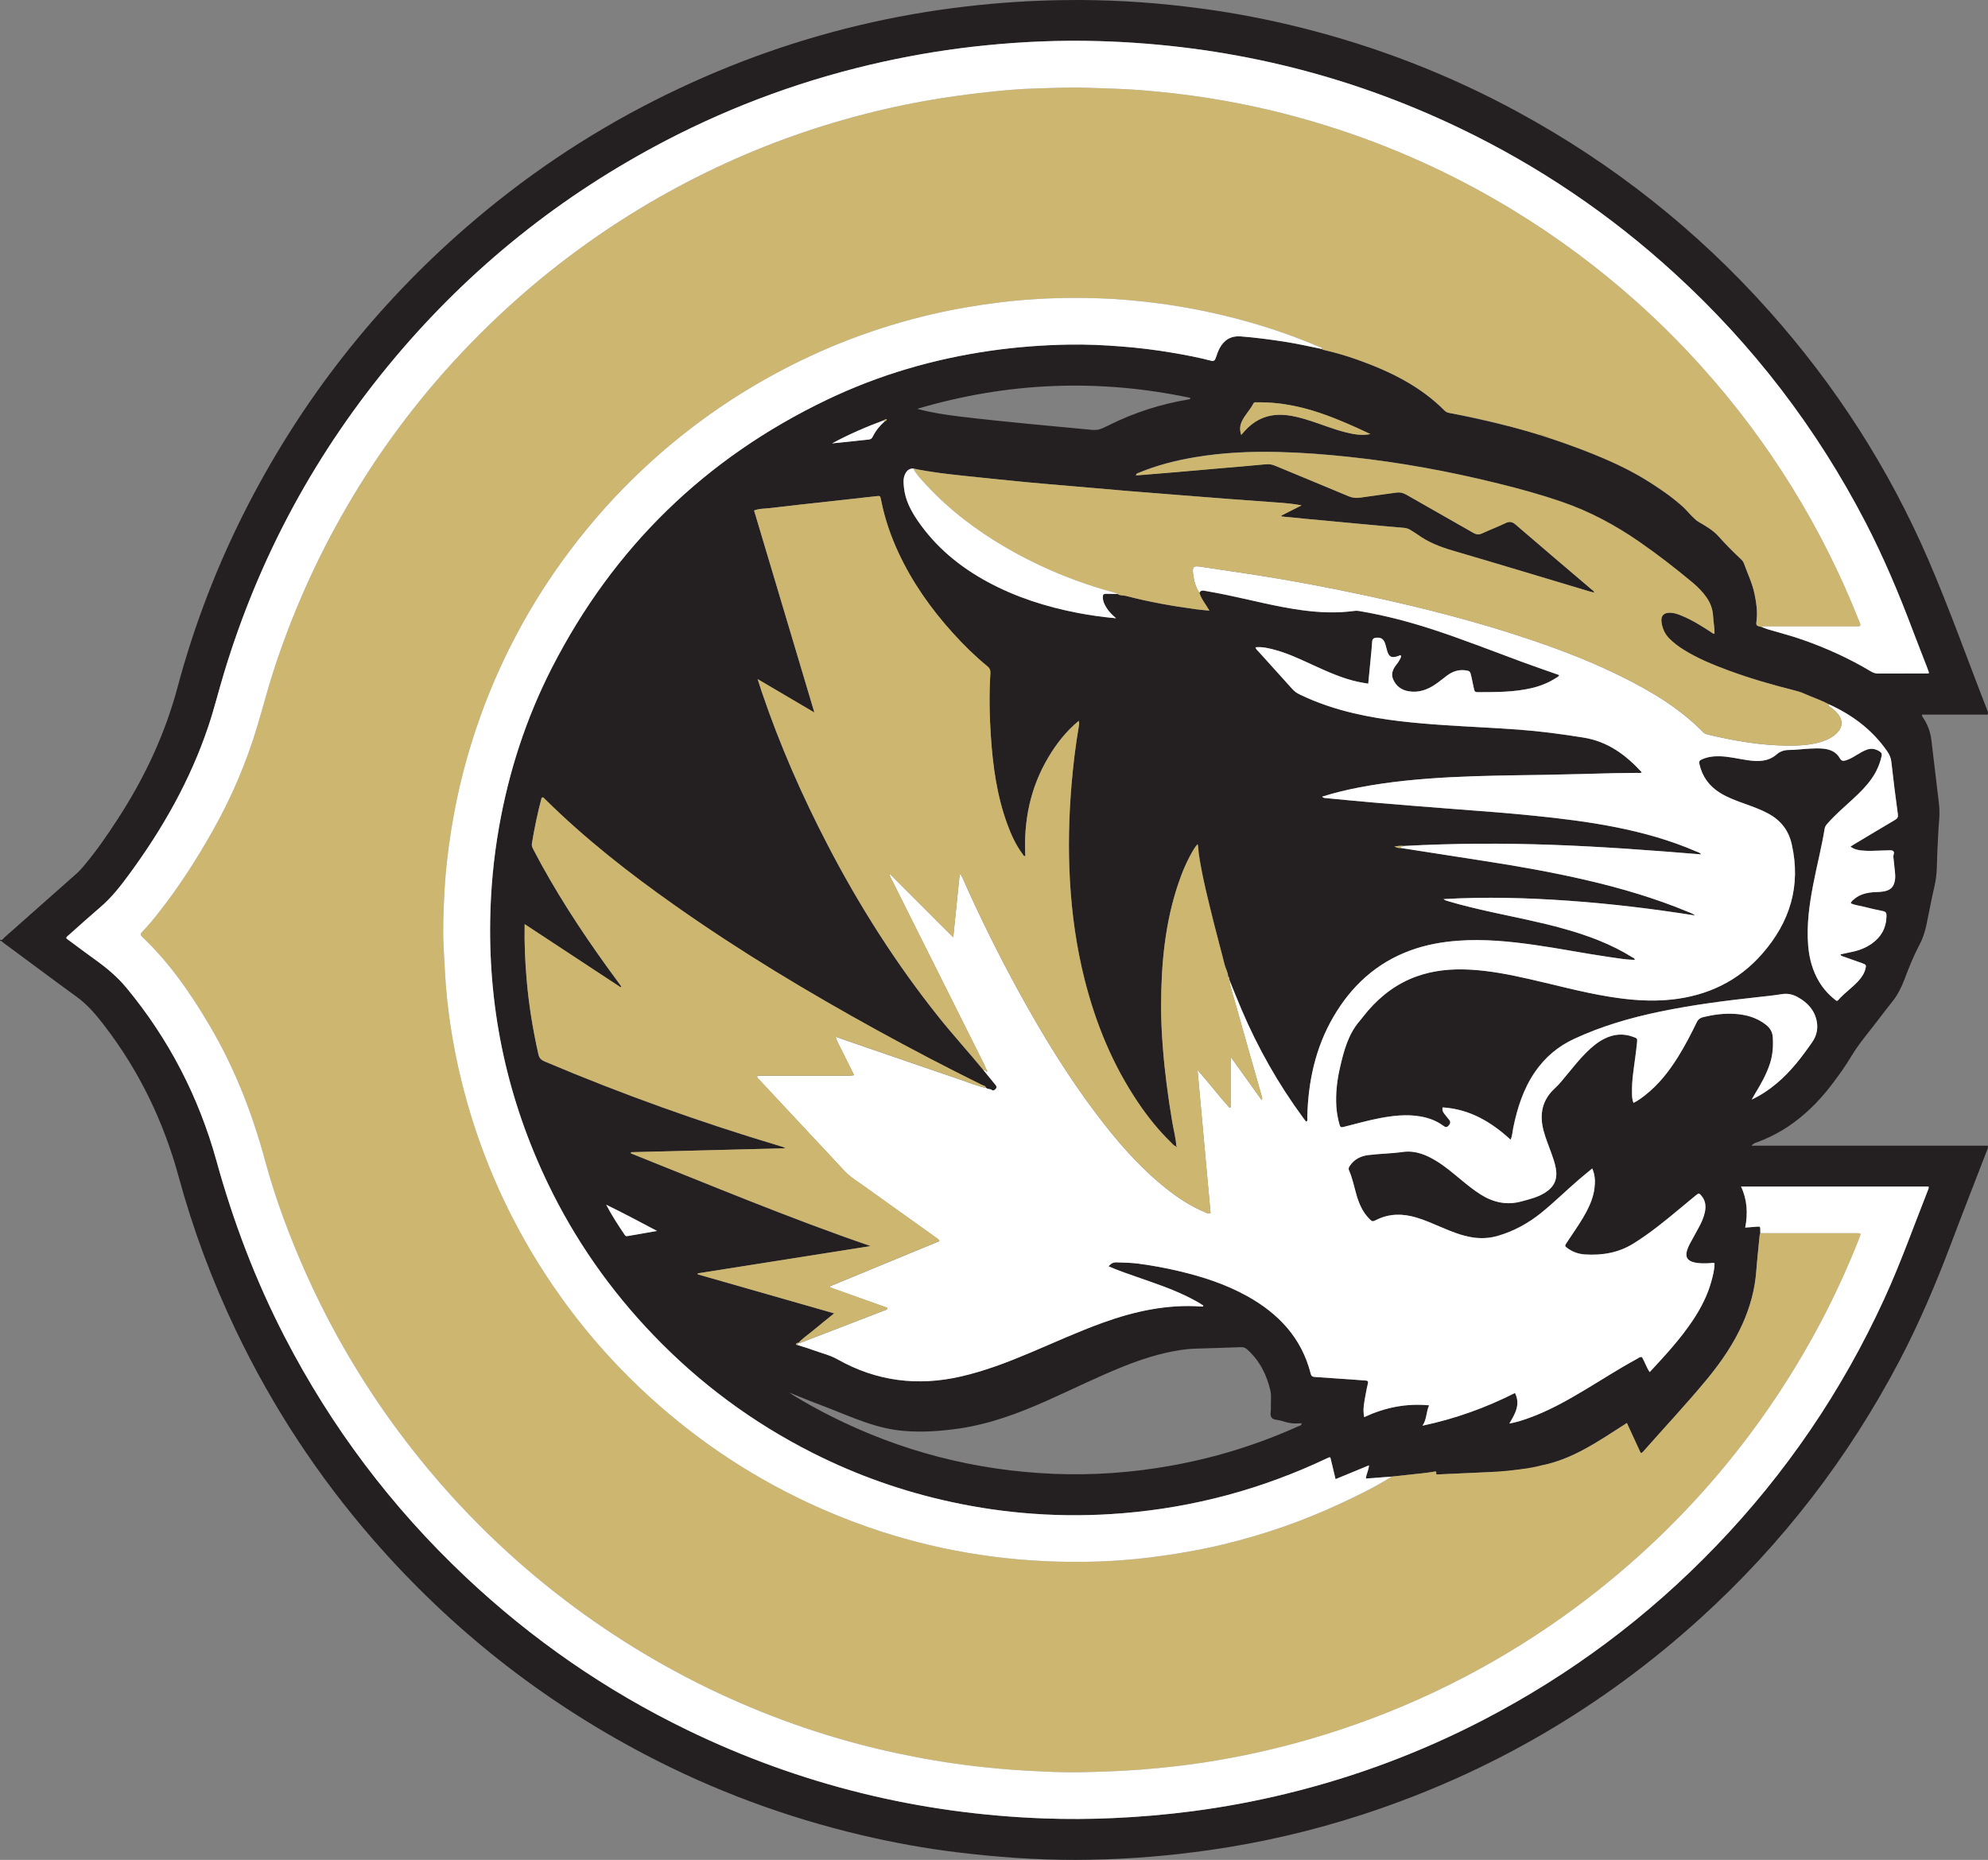
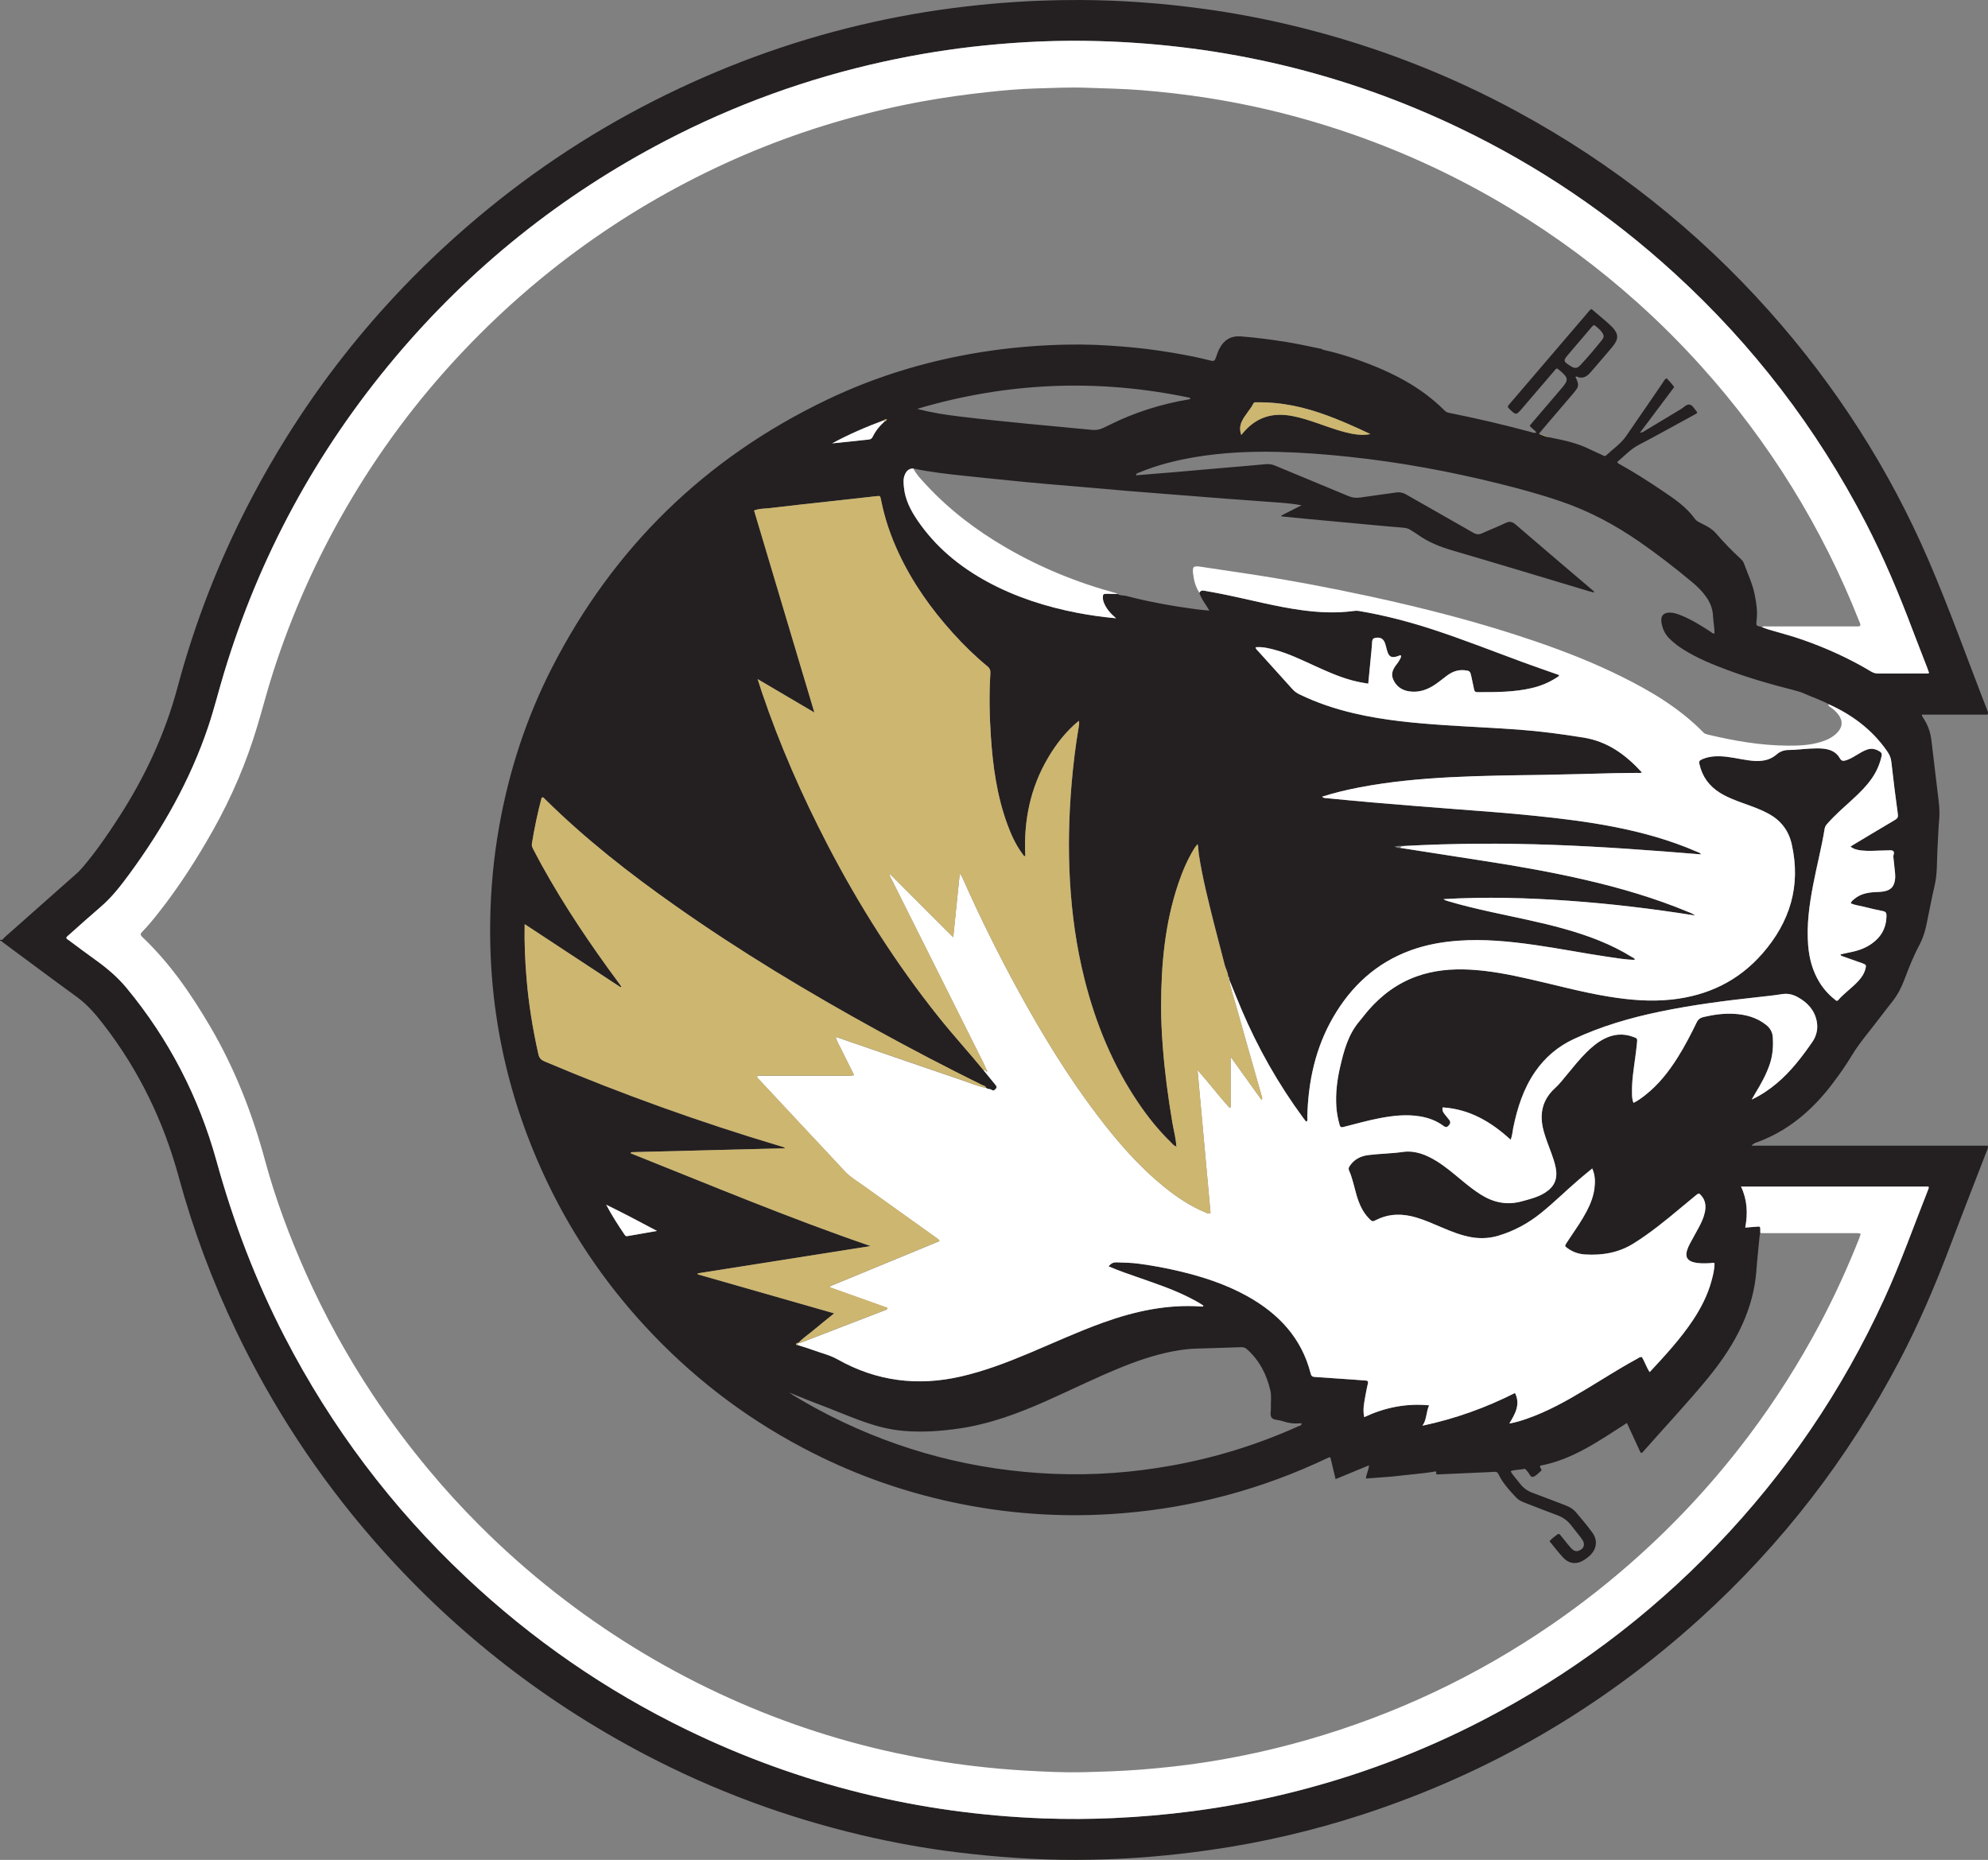
<svg xmlns="http://www.w3.org/2000/svg" id="Layer_2" data-name="Layer 2" viewBox="0 0 519.61 486.12">
  <rect x="0" y="0" width="519.61" height="486.12" fill="#808080" stroke="none" />
  <defs>
    <style>
      .cls-1 {
        fill: #242021;
      }

      .cls-1, .cls-2, .cls-3 {
        stroke-width: 0px;
      }

      .cls-2 {
        fill: #cdb670;
      }

      .cls-3 {
        fill: #fff;
      }
    </style>
  </defs>
  <g id="Layer_1-2" data-name="Layer 1">
    <g>
      <path class="cls-1" d="m457.8,299.45c.57-.69,1.18-.79,1.7-.99,4.47-1.66,8.46-4.1,12.05-7.22,2.81-2.43,5.29-5.18,7.52-8.15,1.73-2.3,3.4-4.65,4.89-7.13,2.08-3.47,4.78-6.49,7.2-9.73,1.17-1.58,2.41-3.11,3.62-4.67,1.3-1.69,2.23-3.56,2.99-5.56,1.15-3.05,2.35-6.09,3.89-8.98.87-1.61,1.43-3.34,1.82-5.13.74-3.48,1.37-6.98,2.18-10.44.74-3.09.56-6.31.74-9.47.16-2.64.22-5.28.46-7.91.22-2.53-.18-4.99-.48-7.47-.52-4.34-1.04-8.68-1.55-13.03-.24-2.09-.9-4.01-2.05-5.78-.17-.27-.44-.51-.44-1.01h17.15c.22-.48.08-.77-.05-1.09-5.13-13.14-9.85-26.46-15.44-39.42-10.32-23.88-24.23-45.5-41.54-64.92-18.9-21.2-40.85-38.57-65.8-52.12-17.96-9.76-36.89-17.08-56.73-22.03-8.3-2.07-16.69-3.7-25.17-4.87-.31,0-.64-.08-.94-.12C303.42.81,292.94.05,282.45,0c-1.58-.01-3.16,0-4.74.03-8.35.12-16.7.67-24.99,1.63-9.48,1.09-18.9,2.74-28.18,4.95-9.27,2.2-18.39,4.96-27.33,8.25-8.99,3.31-17.78,7.17-26.33,11.5-17.69,8.98-34.02,20.01-49,33.02-23.55,20.44-42.49,44.51-56.84,72.18-7.96,15.36-14.18,31.4-18.65,48.12-3.29,12.31-8.66,23.69-15.59,34.35-2.78,4.28-5.66,8.48-8.96,12.37-.56.65-1.14,1.31-1.78,1.88-6.29,5.59-12.59,11.17-18.9,16.74-.31.28-.54.87-1.16.59v.29c.35-.09.5.22.72.38,6.46,4.76,12.88,9.58,19.38,14.3,2.81,2.04,4.99,4.64,7.07,7.34,9.19,11.91,15.6,25.2,19.54,39.69,3.78,13.89,8.81,27.32,15.03,40.3,9.48,19.8,21.43,37.99,35.84,54.55,20.14,23.14,43.8,41.84,70.97,56.09,17.98,9.44,36.88,16.43,56.64,21.1,8.23,1.94,16.54,3.45,24.94,4.48,1.25.15,2.51.3,3.76.43,10.36,1.14,20.79,1.73,31.21,1.51,10.41-.18,20.81-1.05,31.11-2.53,13.62-1.94,26.97-5.05,40.05-9.32,33.08-10.8,62.5-27.94,88.25-51.33,21.28-19.32,38.56-41.76,51.94-67.2,5.16-9.84,9.5-20.04,13.42-30.42,3.05-8.09,6.22-16.13,9.32-24.19.19-.48.51-.93.37-1.63h-61.76Zm37.51-85.18c-3.61,2.12-7.18,4.28-10.77,6.42-.28.17-.55.35-.89.57.91.69,1.88.89,2.89,1.01,1.82.21,3.65.06,5.47.01.39-.01.77-.04,1.16-.03.57.02,1.25-.17,1.67.2.41.37-.04.99.02,1.51.14,1.19.24,2.39.38,3.58.1.87.18,1.73.02,2.59-.3,1.69-1.12,2.49-2.82,2.83-1,.2-2.01.14-3.02.24-1.75.16-3.41.59-4.78,1.77-.35.3-.78.54-.9,1.13,1.06.46,2.21.58,3.32.85,1.67.42,3.35.84,5.05,1.16.81.15.97.54.95,1.28-.05,3.06-1.35,5.46-3.82,7.22-1.59,1.13-3.38,1.8-5.28,2.19-.98.2-1.95.42-2.93.63.1.4.39.44.67.54,1.67.58,3.35,1.17,5.02,1.77,1.04.38,1.11.5.82,1.57-.34,1.24-1.06,2.25-1.92,3.18-1.61,1.73-3.59,3.07-5.14,4.85-.42.47-.68.08-.96-.14-1.6-1.27-2.94-2.77-4-4.51-1.78-2.94-2.65-6.16-2.93-9.56-.44-5.37.3-10.64,1.31-15.9.94-4.91,2.2-9.75,3.01-14.68.09-.58.41-.95.75-1.34,2.05-2.31,4.38-4.33,6.65-6.41,1.78-1.62,3.48-3.32,4.87-5.3,1.26-1.79,2.12-3.75,2.6-5.89.13-.57,0-.9-.47-1.2-1.03-.63-2.07-.93-3.28-.52-.97.34-1.83.85-2.69,1.38-.94.57-1.88,1.15-2.95,1.47-.66.2-1.13.15-1.53-.58-.92-1.65-2.5-2.31-4.31-2.49-1.1-.12-2.21-.07-3.31-.03-1.92.09-3.83.36-5.76.38-1.12,0-2.22.35-3.07,1.1-2.22,1.95-4.8,1.95-7.49,1.58-2.47-.34-4.9-.98-7.41-1.05-1.65-.05-3.25.14-4.78.85-.58.27-.71.55-.56,1.21.74,3.28,2.56,5.75,5.4,7.51,2.05,1.27,4.31,2.08,6.57,2.89,2.08.75,4.16,1.49,6.1,2.56,3.22,1.76,5.25,4.36,6.07,7.98,2.45,10.91-.48,20.36-7.7,28.61-6.28,7.17-14.3,10.98-23.73,11.98-5.55.6-11.03.11-16.51-.78-6.97-1.14-13.78-3.02-20.66-4.58-5.16-1.16-10.34-2.2-15.63-2.47-4.7-.23-9.32.17-13.78,1.77-5.06,1.8-9.22,4.91-12.72,8.93-.75.87-1.42,1.82-2.18,2.69-3.07,3.56-4.19,7.93-5.2,12.34-.75,3.3-1.13,6.63-.93,10.01.09,1.64.4,3.24.84,4.82.17.61.39.74,1.01.58,3.16-.79,6.3-1.7,9.52-2.31,3.46-.65,6.93-1.05,10.45-.46,2.22.36,4.28,1.1,6.09,2.43.49.36.86.56,1.36.05.46-.46.68-.94.25-1.52-.35-.46-.73-.89-1.08-1.34-.42-.53-.88-1.05-.67-1.96,7,.44,12.64,3.74,17.77,8.44.45-1.05.48-2.09.68-3.09,1.07-5.22,2.66-10.23,5.72-14.66,2.59-3.77,5.95-6.62,10.11-8.56,7.22-3.37,14.8-5.57,22.58-7.18,8.48-1.76,17.05-2.86,25.66-3.8,2.05-.22,4.11-.44,6.15-.76,1.5-.24,2.84.05,4.14.77,2.52,1.4,4.36,3.34,4.96,6.22.4,1.96.01,3.85-1.14,5.51-2.72,3.92-5.6,7.7-9.28,10.79-1.92,1.61-3.96,3.02-6.55,4.25.39-.7.62-1.12.87-1.53,1.53-2.51,2.97-5.05,3.89-7.86.74-2.29.9-4.62.74-6.98-.09-1.32-.72-2.36-1.77-3.18-2.39-1.89-5.18-2.66-8.16-2.85-2.76-.18-5.46.18-8.15.82-.85.2-1.4.58-1.8,1.4-1.51,3.12-3.1,6.19-4.94,9.12-2.34,3.73-5.02,7.17-8.52,9.9-.94.74-1.89,1.46-3.05,2.03-.42-.95-.39-1.9-.4-2.85-.05-3.04.45-6.03.85-9.03.17-1.29.34-2.57.46-3.86.11-1.11.08-1.11-1.01-1.52-2.58-.95-5.09-.74-7.53.5-1.74.88-3.2,2.11-4.58,3.46-1.9,1.85-3.54,3.94-5.23,5.97-.98,1.18-1.92,2.41-3.06,3.45-3.45,3.13-4.18,6.94-2.98,11.3.54,1.95,1.29,3.82,1.99,5.71.46,1.26.89,2.53,1.15,3.86.54,2.9-.34,4.93-2.84,6.51-1.86,1.17-3.97,1.66-6.05,2.24-3.87,1.07-7.4.31-10.73-1.79-1.84-1.16-3.52-2.52-5.19-3.9-2.04-1.68-4.05-3.4-6.3-4.8-2.72-1.68-5.63-2.88-8.86-2.42-3.01.43-6.03.44-9.03.82-2,.26-3.67,1.1-4.83,2.81-.25.37-.42.72-.21,1.2.92,2.07,1.34,4.3,1.97,6.46.66,2.24,1.56,4.35,3.21,6.06.9.92.91.94,2.04.38,3.38-1.67,6.85-1.64,10.39-.59,2.3.69,4.49,1.68,6.7,2.61,2.52,1.07,5.05,2.1,7.78,2.55,2.37.4,4.69.27,6.98-.42,4.1-1.23,7.78-3.24,11.12-5.92,3.41-2.75,6.52-5.84,9.84-8.69,1.12-.97,2.28-1.91,3.55-2.96.79,1.8.8,3.52.57,5.27-.28,2.12-1.06,4.07-2.04,5.96-1.25,2.39-2.8,4.59-4.3,6.83-.29.44-.6.87-.88,1.32-.58.9-.59.91.33,1.56,1.33.94,2.85,1.44,4.44,1.54,4.51.28,8.78-.42,12.7-2.88,4.38-2.74,8.36-5.99,12.31-9.29,1.33-1.11,2.66-2.22,4-3.31.75-.6.79-.58,1.39.1,1.12,1.28,1.26,2.77.93,4.34-.3,1.43-.91,2.73-1.6,4-.78,1.44-1.58,2.86-2.35,4.3-.27.51-.5,1.04-.68,1.59-.56,1.75.03,2.79,1.8,3.21,1.42.35,2.86.29,4.3.21.32-.02.65-.18,1.06.04-.01,1.61-.4,3.18-.84,4.74-1.01,3.65-2.71,6.98-4.8,10.11-3.26,4.9-7.24,9.21-11.32,13.6-.87-1.28-1.27-2.71-2.03-3.94-.55-.08-.92.28-1.33.5-4.65,2.51-9.08,5.4-13.62,8.11-4.82,2.89-9.72,5.63-15.05,7.5-1.45.5-2.9.97-4.65,1.27,1.54-2.56,2.96-4.99,1.48-7.98-7.64,3.86-15.59,6.73-24.18,8.55,1.15-1.66.92-3.53,1.73-5.32-6.04-.57-11.59.58-16.96,3.08-.45-2.1.03-4.02.38-5.95.17-.94.34-1.89.58-2.82.15-.6-.05-.77-.62-.8-1.19-.07-2.39-.19-3.59-.27-3.17-.23-6.33-.45-9.5-.65-.6-.04-1.03-.09-1.23-.86-2.36-9.33-8.36-15.7-16.56-20.26-5.62-3.13-11.68-5.1-17.91-6.57-3.47-.82-6.96-1.46-10.48-1.93-1.86-.25-3.74-.29-5.61-.35-1.11-.03-1.48.19-2.28,1.02,2.65,1.17,5.38,2.08,8.09,3.03,4.17,1.46,8.36,2.87,12.33,4.81,1.5.74,2.99,1.51,4.37,2.44-.12.38-.4.25-.6.24-8.85-.62-17.29,1.22-25.55,4.19-6.65,2.38-13.05,5.34-19.56,8.07-5.75,2.42-11.57,4.63-17.68,6.03-11.31,2.6-22.05,1.25-32.18-4.46-2.13-1.19-4.47-1.7-6.71-2.54-1.26-.47-2.56-.83-3.84-1.24-.15.04-.34.01-.32-.15.04-.36.32-.41.63-.39,1.1-1.22,2.48-2.11,3.72-3.15,1.77-1.48,3.57-2.91,5.59-4.55-12.04-3.44-23.85-6.82-35.66-10.2,0-.09.01-.17.01-.26,14.96-2.36,29.92-4.72,45.19-7.13-21.41-7.34-41.96-15.98-62.67-24.23.02-.1.03-.2.05-.3,13.39-.34,26.79-.68,40.34-1.03-.5-.36-.96-.45-1.4-.58-20.91-6.24-41.41-13.6-61.5-22.1-.93-.39-1.42-.86-1.66-1.89-1.46-6.48-2.52-13.02-3.08-19.64-.4-4.69-.62-9.4-.51-14.37,8.45,5.56,16.76,11.03,25.07,16.5.06-.07.12-.13.19-.19-.29-.4-.57-.81-.86-1.2-7.24-9.79-14.04-19.86-19.93-30.53-.79-1.43-1.53-2.89-2.31-4.32-.23-.44-.35-.86-.26-1.37.64-3.99,1.48-7.94,2.51-11.84.02-.07.13-.12.2-.19.34-.04.49.25.68.44,10.46,10.36,22,19.38,34.01,27.84,16.95,11.95,34.69,22.63,52.86,32.62,9,4.95,18.11,9.71,27.34,14.25.39.2.94.23,1.12.77.39.41.99.21,1.43.52.42.31.74.12,1.07-.25.39-.45.2-.73-.1-1.09-1.06-1.28-2.1-2.57-3.15-3.86-3.82-4.64-7.87-9.08-11.62-13.77-11.24-14.06-20.83-29.17-29.11-45.13-6.67-12.85-12.48-26.08-17.13-39.8-.35-1.03-.68-2.07-1.12-3.45,5.04,2.97,9.8,5.77,14.83,8.73-5.31-17.78-10.53-35.25-15.76-52.8,1.38-.55,2.79-.46,4.15-.63,5.06-.62,10.12-1.15,15.18-1.71,4.26-.47,8.51-.95,12.76-1.42.84-.09.88-.08,1.1,1.07.94,4.78,2.52,9.36,4.58,13.77,3.6,7.74,8.48,14.62,14.18,20.94,2.81,3.11,5.79,6.04,9.03,8.69.65.53.83,1.07.78,1.85-.35,5.53-.24,11.06.14,16.57.52,7.74,1.58,15.4,4.25,22.74,1.02,2.81,2.24,5.52,4.05,7.93.16.21.24.54.7.51-.46-9.17,1.28-17.85,6.01-25.8,2.11-3.56,4.63-6.8,7.97-9.56.17.64.06,1.1-.02,1.54-.84,4.98-1.45,9.99-1.87,15.02-.71,8.44-.91,16.89-.42,25.36.5,8.66,1.69,17.21,3.81,25.63,2.91,11.55,7.37,22.43,14.08,32.33,2.49,3.67,5.25,7.13,8.43,10.22.44.43.79.97,1.45,1.12l.03-.03c-.1-2.12-.69-4.16-1.04-6.24-1.11-6.59-2-13.2-2.5-19.87-.26-3.55-.45-7.11-.43-10.66.03-10.86,1-21.61,4.53-31.98,1.05-3.1,2.33-6.1,4.03-8.91.27-.45.57-.87.99-1.3.23.88.18,1.78.31,2.64.95,6.23,2.52,12.33,4.04,18.43.87,3.5,1.85,6.97,2.71,10.47.26,1.02.87,1.93.9,3.01.27.23.26.56.31.86-.01,0-.02-.02-.03-.03,1.06,2.62,2.1,5.24,3.21,7.84,4.27,10.03,9.6,19.45,16.06,28.24.22.31.45.62.69.92.05.07.15.1.26.17.37-.35.18-.8.19-1.2.21-9.22,2.1-18.03,6.76-26.08,4.73-8.16,11.32-14.24,20.3-17.5,4-1.45,8.15-2.19,12.39-2.5,6.7-.49,13.34.16,19.96,1.1,6.52.92,12.97,2.21,19.49,3.16,2.21.32,4.43.71,6.71.73-.04-.49-.44-.53-.7-.69-5.55-3.46-11.61-5.69-17.87-7.44-6.2-1.74-12.51-2.95-18.79-4.34-3.84-.85-7.67-1.74-11.44-2.87-.4-.12-.8-.21-1.2-.53,11.05-.65,21.98-.34,32.91.44,10.94.78,21.8,2.09,32.85,3.84-.65-.51-1.22-.69-1.76-.91-8.66-3.61-17.63-6.24-26.75-8.35-8.71-2.02-17.5-3.58-26.32-4.95-7.4-1.14-14.8-2.3-22.2-3.45-.6.12-1.08-.16-1.59-.39.85-.1,1.69-.25,2.54-.12,12.97-.71,25.95-.76,38.92-.29,12.92.47,25.81,1.43,38.72,2.49-.33-.51-.88-.6-1.35-.8-6.81-2.94-13.92-4.91-21.18-6.35-6.94-1.37-13.94-2.22-20.97-2.94-6.93-.7-13.88-1.23-20.83-1.75-7.09-.52-14.18-1.11-21.27-1.71-4.11-.35-8.22-.76-12.34-1.15-.37-.04-.77-.01-1.11-.38,3.23-1.03,6.49-1.81,9.79-2.44,7.85-1.5,15.78-2.23,23.76-2.65,8.16-.42,16.33-.49,24.5-.62,6.25-.1,12.49-.3,18.74-.45,1.87-.04,3.75-.03,5.62-.06.37-.01.75.12,1.15-.14-4.19-4.59-8.92-8.08-15.24-9.09-5.61-.9-11.22-1.65-16.87-2.08-6.33-.47-12.67-.73-19-1.15-8.1-.54-16.19-1.26-24.12-3.12-4.92-1.16-9.69-2.74-14.25-4.95-.74-.36-1.37-.83-1.93-1.46-2.92-3.26-5.87-6.49-8.79-9.74-.28-.31-.66-.55-.79-1.11,1.83-.18,3.54.26,5.23.72,3.49.94,6.72,2.53,10,4.02,3.76,1.71,7.51,3.42,11.58,4.29.84.18,1.69.31,2.66.49.22-2.29.44-4.48.65-6.67.13-1.43.3-2.86.38-4.3.04-.75.43-.98,1.08-1.04,1.12-.12,1.84.28,2.25,1.36.23.63.36,1.29.55,1.94.5,1.74,1.12,2.06,2.86,1.52.25-.08.49-.31.81-.17.04.51-.24.9-.47,1.3-.2.33-.41.65-.65.95-.93,1.19-1.61,2.45-.94,3.98.76,1.77,2.16,2.8,4.04,3.11,2.62.44,4.94-.39,7.06-1.86,1.03-.71,1.98-1.51,2.99-2.25,1.36-1,2.85-1.57,4.58-1.38,1.33.14,1.46.24,1.75,1.6.24,1.13.5,2.25.72,3.39.09.49.28.73.84.73,4.8,0,9.62.04,14.34-1.09,2.21-.53,4.29-1.37,6.21-2.6.31-.21.7-.34.87-.77-3.16-1.12-6.33-2.2-9.46-3.36-7.75-2.85-15.42-5.88-23.26-8.46-6.44-2.11-12.97-3.83-19.66-4.94-.44-.07-.86-.07-1.29-.01-4.61.63-9.21.4-13.79-.23-6.72-.91-13.26-2.68-19.89-4.04-1.7-.34-3.39-.66-5.1-.96-.59-.1-1.26-.32-1.6.5.5,1.67,1.66,2.98,2.61,4.65-1.22-.12-2.29-.2-3.34-.34-6.21-.83-12.38-1.92-18.45-3.51-.73-.19-1.54-.01-2.2-.49-.96-.01-1.92-.04-2.88-.05-.85,0-.99.15-.98.99.02,1.05.49,1.94,1.04,2.79.59.92,1.36,1.7,2.42,2.61-3.65-.33-6.91-.8-10.16-1.42-8.19-1.59-16.07-4.11-23.44-8.09-7.29-3.95-13.54-9.1-18.26-16-1.81-2.65-3.27-5.43-3.59-8.69-.1-1.06-.22-2.12.16-3.14.39-1.04,1.04-1.8,2.28-1.81,4.51.97,9.09,1.47,13.68,1.95,5.3.56,10.61,1.11,15.92,1.62,3.73.37,7.47.66,11.2.98,5.12.44,10.25.9,15.37,1.33,4.02.33,8.05.64,12.07.96,4.51.36,9.01.72,13.52,1.06,4.36.33,8.72.64,13.08.96,2.2.16,4.4.34,6.65.76-1.76.9-3.53,1.79-5.29,2.69.01.07.03.14.05.22,2.22.21,4.44.44,6.66.65,4.92.46,9.85.92,14.78,1.37,3.44.32,6.89.65,10.34.93.74.06,1.4.21,2.02.64.55.38,1.16.68,1.7,1.08,2.83,2.08,6.01,3.3,9.36,4.28,11.93,3.49,23.83,7.1,35.74,10.67.36.11.73.19,1.12.28-.03-.43-.36-.56-.59-.76-6.66-5.68-13.35-11.33-19.97-17.05-.92-.78-1.62-.84-2.66-.34-1.99.96-4.06,1.74-6.07,2.66-.82.38-1.48.33-2.28-.13-5.83-3.35-11.7-6.64-17.53-9.99-.84-.48-1.64-.68-2.59-.55-3.14.46-6.29.85-9.42,1.32-1.08.16-2.05.08-3.08-.36-6.41-2.69-12.86-5.32-19.28-8.01-.79-.32-1.53-.42-2.38-.34-3.92.38-7.85.69-11.77,1.03-3.98.35-7.95.7-11.92,1.04-3.4.29-6.79.56-10.24.84.13-.59.56-.61.88-.74,4.68-1.94,9.56-3.17,14.55-4.01,7.23-1.22,14.53-1.55,21.84-1.37,6.2.15,12.38.63,18.55,1.29,13.2,1.4,26.23,3.8,39.11,7,5.5,1.36,10.96,2.86,16.32,4.7,7.33,2.51,14.08,6.14,20.43,10.54,4.74,3.29,9.3,6.83,13.73,10.52,1.38,1.14,2.64,2.4,3.67,3.86,1.05,1.49,1.68,3.12,1.77,4.96.07,1.52.41,3.03.38,4.58-.48.1-.73-.26-1.03-.46-2.43-1.56-4.86-3.11-7.54-4.2-.98-.4-1.97-.77-3.05-.79-1.7-.03-2.49.84-2.24,2.53.24,1.61.87,3.03,2.03,4.21,1.13,1.13,2.39,2.08,3.74,2.93,3.65,2.27,7.6,3.9,11.61,5.38,5.59,2.07,11.31,3.73,17.08,5.18.94.24,1.87.49,2.74.88,2.14.97,4.38,1.68,6.45,2.8,6.17,2.77,11.42,6.68,15.32,12.29.58.84.99,1.69,1.1,2.75.51,4.59,1.1,9.17,1.72,13.74.1.76-.12,1.1-.74,1.47Zm-163.13,153.66c.04.86-.31,1.87.16,2.55.48.7,1.56.58,2.38.82.92.27,1.85.56,2.79.68.89.12,1.8.03,2.71.03-.05.62-.47.6-.74.72-10.64,4.8-21.69,8.24-33.17,10.31-10.21,1.85-20.5,2.6-30.85,2.18-20.59-.85-40.1-5.89-58.49-15.18-3.22-1.63-6.36-3.37-9.44-5.25l-1.25-.84c.17.07.91.38,1.38.57.23.1,3.29,1.38,8.81,3.47,7.48,2.94,12.81,5.42,19.84,6.01,4.8.4,9.59.06,14.37-.63,8.01-1.17,15.5-3.95,22.84-7.22,6.66-2.96,13.19-6.22,19.96-8.94,4.82-1.93,9.75-3.53,14.9-4.33,1.38-.21,2.76-.35,4.16-.39,3.94-.12,7.88-.23,11.81-.38.68-.03,1.15.15,1.66.61,3.23,2.92,5.08,6.59,6.04,10.76.33,1.46.06,2.97.13,4.45Zm-160.46-46.2c-2.55.44-5.11.88-7.66,1.34-.32.05-.55.03-.74-.26-1.74-2.56-3.42-5.16-4.88-7.94,4.47,2.18,8.84,4.5,13.28,6.86Zm45.78-205.85c4.37-2.38,8.93-4.33,13.58-6.06.19-.26.46-.23.73-.21-.08.31-.33.42-.59.53-1.27,1.12-2.32,2.42-3.08,3.94-.23.46-.47.74-1.04.8-3.19.34-6.38.72-9.6,1Zm22.23-9.02c23.63-7,47.38-7.94,71.37-2.87.02.28-.14.36-.33.39-7.29,1.21-14.25,3.42-20.86,6.72-3.02,1.51-3.05,1.42-6.46,1.07-4.92-.49-9.85-.91-14.77-1.4-5.88-.58-11.76-1.17-17.62-1.88-3.77-.45-7.51-1-11.33-2.03Zm84.83,3.32c.79-1.72,2.19-3.04,3.04-4.72.22-.43.68-.3,1.04-.3,3.19-.04,6.34.27,9.46.9,5.97,1.2,11.57,3.5,17.09,6,1,.45,1.99.93,2.99,1.39-2.25.45-4.42.06-6.56-.49-3.03-.76-5.93-1.94-8.9-2.91-2.24-.73-4.49-1.38-6.86-1.59-4.11-.35-7.56.98-10.36,4-.33.34-.63.71-1.08,1.21-.46-1.34-.33-2.44.14-3.49Zm179.42,200.72c-3.78,9.55-7.2,19.25-11.49,28.59-11,23.99-25.62,45.51-43.91,64.54-17.81,18.54-38.13,33.72-60.95,45.55-16.26,8.43-33.3,14.81-51.09,19.16-8.26,2.02-16.61,3.59-25.05,4.68-6.77.88-13.56,1.46-20.39,1.77-6.1.28-12.21.31-18.31.09-32.65-1.2-63.71-8.84-93.12-23.09-21.35-10.35-40.64-23.7-57.91-39.97-19.36-18.23-35.14-39.17-47.35-62.8-7.59-14.68-13.42-30.04-17.82-45.97-4.64-16.76-12.46-31.89-23.57-45.3-2.36-2.84-5.14-5.17-8.12-7.3-2.31-1.65-4.58-3.36-6.85-5.05-.26-.19-.58-.33-.74-.66.14-.39.49-.59.77-.84,2.73-2.43,5.44-4.88,8.22-7.26,2.95-2.53,5.3-5.57,7.57-8.67,8.66-11.81,15.82-24.41,20.52-38.34,1.57-4.65,2.73-9.4,4.15-14.09,9.22-30.54,24.14-58.01,44.65-82.42,19.83-23.58,43.45-42.49,70.77-56.74,18.1-9.43,37.13-16.31,57.08-20.69,8.69-1.9,17.46-3.32,26.31-4.21,9.86-1,19.76-1.42,29.67-1.14,33.11.94,64.65,8.42,94.52,22.76,20.59,9.88,39.32,22.55,56.17,37.97,20.47,18.71,37.08,40.39,49.86,65,4.76,9.18,8.76,18.69,12.4,28.36,1.22,3.23,2.5,6.44,3.74,9.67.17.44.32.89.5,1.41-.4.2-.78.12-1.14.12-4.04.01-8.08,0-12.12.02-.7,0-1.29-.17-1.89-.53-5.66-3.39-11.64-6.11-17.86-8.29-2.98-1.05-6.06-1.83-9.09-2.74-.55-.17-1.08-.39-1.62-.59-1.53-.36-1.54-.36-1.36-1.84.28-2.28-.07-4.5-.52-6.72-.57-2.85-1.85-5.45-2.82-8.16-.17-.47-.51-.81-.86-1.14-2.26-2.1-4.41-4.3-6.42-6.63-1.08-1.25-2.48-1.94-3.89-2.65-.6-.3-1.22-.58-1.63-1.15-2.26-3.16-5.43-5.27-8.58-7.39-3.55-2.4-7.15-4.7-10.89-6.79-.28-.16-.65-.24-.8-.71,1.81-1.49,3.38-3.28,5.57-4.42,4.59-2.4,9.13-4.94,13.69-7.42.54-.29,1.08-.59,1.41-.77.23-.29.22-.37.14-.46-.61-.66-1.08-1.71-1.89-1.89-.84-.17-1.58.76-2.36,1.21-3.06,1.82-6.09,3.67-9.14,5.5-.4.23-.75.58-1.5.63,3.05-4.07,6-8,8.95-11.93-.64-.87-1.28-1.63-2.03-2.31-.51.33-.73.83-1.02,1.26-3.19,4.63-6.35,9.29-9.55,13.91-1.39,1.99-3.44,3.34-5.17,4.99-.37.35-.71.07-1.05-.09-1.09-.51-2.2-.98-3.28-1.51-3.04-1.5-6.29-2.29-9.6-2.92-1.2-.23-2.4-.56-3.67-1.13.81-.97,1.55-1.84,2.29-2.71,2.22-2.6,4.44-5.19,6.66-7.79,1.59-1.88,1.62-2.18.6-4.37.36-.22.64.07.95.14,1.26.27,2.15-.36,2.91-1.22,1.37-1.54,2.7-3.13,4.05-4.7.62-.73,1.26-1.45,1.86-2.2,1.57-1.95,1.54-3.26-.2-5.07-.9-.93-1.93-1.74-2.9-2.59-.8-.7-1.61-1.37-2.47-2.1-.54.3-.85.79-1.21,1.22-6.66,7.78-13.32,15.57-19.98,23.35-.12.15-.24.31-.38.44-.37.37-.39.64.04,1.05,1.83,1.77,1.81,1.78,3.5-.19,2.69-3.15,5.38-6.29,8.07-9.43.9-1.05.73-1.17,1.86-.2,2.08,1.79,2.12,2.35.31,4.46-2.79,3.25-5.56,6.5-8.35,9.77.41.77,1.27,1.07,1.71,1.79-.42.26-.78.08-1.12-.02-7.14-1.94-14.34-3.62-21.59-5.07-.5-.09-.91-.26-1.26-.62-6.36-6.4-14.22-10.23-22.57-13.22-2.9-1.03-5.84-1.92-8.84-2.59-.24-.05-.48-.07-.64-.28-3.2-.64-6.38-1.38-9.6-1.88-3.85-.6-7.71-1.11-11.59-1.41-2.55-.2-4.37.88-5.55,3.08-.42.8-.73,1.67-1.01,2.53-.22.66-.5.93-1.24.74-3.35-.87-6.74-1.51-10.15-2.09-4.32-.73-8.65-1.27-13.01-1.61-4.7-.38-9.41-.6-14.12-.51-6.83.12-13.63.64-20.39,1.61-14.89,2.14-29.17,6.32-42.73,12.81-31.82,15.25-55.79,38.63-71.87,70.04-6.74,13.18-11.27,27.11-13.83,41.68-1.43,8.11-2.19,16.28-2.31,24.52-.37,24.01,4.65,46.83,15.02,68.47,7.06,14.73,16.31,27.96,27.62,39.74,12.13,12.64,26.01,22.92,41.64,30.81,11.53,5.83,23.63,10.1,36.27,12.83,7.06,1.53,14.19,2.56,21.38,3.07,7.78.56,15.56.51,23.34-.13,18.73-1.53,36.56-6.34,53.52-14.4.17-.09.36-.15.54-.22.03,0,.09.01.27.04.44,1.82.89,3.7,1.36,5.66,2.95-1.21,5.78-2.38,8.73-3.6-.06,1.24-.71,2.24-.8,3.45,2.28-.17,4.51-.34,6.75-.51,2.72-.29,5.44-.58,8.16-.88.96-.11,1.91-.24,2.86-.4.44-.08.71-.18.59.49-.06.31.45.22.71.21,3.27-.14,6.53-.29,9.8-.44,1.58-.07,3.16-.12,4.75-.23.58-.04.83.21,1.06.7,1.12,2.33,2.87,4.19,4.61,6.05.79.85,1.94,1.22,3.02,1.64,2.54.99,5.09,1.99,7.66,2.94,1.54.56,2.78,1.46,3.76,2.77.92,1.24,1.96,2.39,2.82,3.65.82,1.19.44,2.3-.8,2.83-.85.37-1.52.02-2.07-.56-.71-.78-1.35-1.62-2.02-2.44-.31-.37-.61-.74-.91-1.12-.22-.27-.46-.31-.74-.08-.66.55-1.4,1.01-2.03,1.75,1.17,1.42,2.26,2.89,3.5,4.22,1.63,1.76,3.56,1.95,5.59.67.52-.34,1.03-.72,1.48-1.15,1.79-1.72,2.08-3.97.62-5.99-1.32-1.82-2.79-3.55-4.25-5.27-.78-.94-1.84-1.51-2.99-1.94-2.79-1.04-5.55-2.14-8.35-3.16-1.35-.5-2.46-1.27-3.32-2.43-.79-1.06-1.76-2-2.44-3.23,1.19-.48,2.38-.32,3.48-.61.2-.05.38.06.51.21.13.14.25.29.38.43.49.51.82,1.58,1.42,1.45.76-.16,1.41-.94,2.07-1.49.59-.5-.35-.79-.16-1.44,8.47-1.56,15.42-6.51,22.69-11.16,1.24,2.69,2.43,5.28,3.59,7.79.38.05.5-.12.62-.26,5.62-6.39,11.46-12.58,16.87-19.15,3.61-4.4,6.81-9.07,9.15-14.28,1.98-4.42,3.24-9.02,3.6-13.87.23-3.11.58-6.22.88-9.33.02-.18.11-.36.17-.54-.01-.18-.02-.35-.02-.53l-.07-.08.08-.08c0-1.03,0-1.05-.92-.98-.95.06-1.9.15-3.02.24.71-3.68.54-7.25-1.09-10.72h48.99c.13.32.01.55-.07.76Zm-93.35-215.15c-2.12-1.31-2.14-1.45-.54-3.32,1.8-2.13,3.61-4.25,5.43-6.36.34-.39.61-.87,1.18-1.12.65.53,1.34,1.04,1.88,1.72.68.85.77,1.39.12,2.2-1.84,2.29-3.71,4.55-5.74,6.67-.75.78-1.41.78-2.33.21Z" />
      <path class="cls-2" d="m405.07,114.33c-.93-.22-1.87-.52-2.85-.96l2.85.96Z" />
-       <path class="cls-2" d="m390.63,384.69c-4.75.23-3.17.16-4.75.23-3.27.15-6.53.3-9.8.44-.26.01-.77.1-.71-.21.12-.67-.15-.57-.59-.49-.95.16-1.9.29-2.86.4-2.72.3-5.44.59-8.16.88-4.41,2.76-9.07,5.04-13.78,7.22-9.71,4.5-19.78,7.98-30.18,10.48-6.26,1.51-12.6,2.59-18.99,3.4-9.19,1.15-18.42,1.42-27.64,1-18.25-.84-35.89-4.61-52.87-11.36-16.58-6.58-31.72-15.61-45.39-27.09-14.49-12.18-26.57-26.42-36.21-42.71-8.3-14.05-14.36-29.02-18.21-44.87-1.68-6.91-2.9-13.91-3.64-21-.46-4.5-.68-9-.91-13.51-.24-4.58-.03-9.14.19-13.69.27-5.71.93-11.39,1.83-17.05,1.63-10.23,4.22-20.22,7.75-29.95,6.02-16.59,14.5-31.82,25.41-45.7,4.83-6.13,10.04-11.92,15.68-17.31,10.59-10.13,22.3-18.73,35.15-25.76,13.15-7.2,27.02-12.5,41.62-15.9,5.9-1.37,11.86-2.38,17.87-3.12,8.51-1.04,17.06-1.34,25.62-1.06,5.23.17,10.45.64,15.65,1.32,8.16,1.06,16.19,2.74,24.09,5,6.11,1.75,12.09,3.85,17.93,6.34.29.12.79.06.79.6.16.21.4.23.64.28,3,.67,5.94,1.56,8.84,2.59,8.35,2.99,16.21,6.82,22.57,13.22.35.36.76.53,1.26.62,13.11,2.36,26.07,6.06,38.4,11.1,1.59.65,3.16,1.33,4.72,2.05,4.21,1.95,8.3,4.19,12.11,6.84,1.95,1.35,3.83,2.81,5.61,4.38,1.47,1.3,2.63,3.05,4.31,4.09,1.96,1.22,3.76,2.19,5.33,3.93,1.79,1.99,3.66,3.9,5.62,5.72.35.33.69.67.86,1.14.97,2.71,2.25,5.31,2.82,8.16.45,2.22.8,4.44.52,6.72-.18,1.48-.17,1.48,1.36,1.84.49-.31,1.04-.17,1.55-.17,7.51-.01,15.01,0,22.52-.01.52,0,1.05.08,1.64-.11.16-.54-.17-.98-.35-1.45-4.76-12.06-10.55-23.61-17.36-34.64-6.99-11.32-14.94-21.93-23.86-31.82-5.28-5.86-10.86-11.44-16.74-16.7-10.17-9.1-21.08-17.2-32.75-24.28-15.32-9.3-31.53-16.62-48.64-21.94-10.1-3.15-20.38-5.55-30.83-7.18-5.8-.91-11.61-1.57-17.46-2.04-4.7-.37-9.4-.45-14.11-.62-4.48-.17-8.94.06-13.4.18-4.31.12-8.62.52-12.92.99-5.5.6-10.96,1.36-16.4,2.34-7.09,1.28-14.1,2.93-21.03,4.9-14.19,4.04-27.83,9.49-40.91,16.31-13.56,7.07-26.25,15.47-38.07,25.18-7.33,6.03-14.24,12.5-20.74,19.41-11.63,12.34-21.68,25.85-30.18,40.53-7.83,13.53-14.16,27.73-18.97,42.6-1.53,4.71-2.76,9.51-4.18,14.25-2.86,9.62-6.79,18.8-11.72,27.54-4.16,7.38-8.73,14.5-13.97,21.17-1.4,1.78-2.81,3.54-4.4,5.16-.49.49-.64.8-.04,1.38,7.23,6.85,12.8,14.97,17.8,23.49,6.44,10.98,11,22.73,14.32,35,2.72,10.04,6.37,19.76,10.59,29.26,4.98,11.18,10.87,21.86,17.64,32.06,4.47,6.74,9.32,13.2,14.49,19.42,4.18,5.03,8.59,9.86,13.22,14.49,6.29,6.29,12.93,12.21,19.95,17.7,13.18,10.34,27.35,19.09,42.52,26.2,14.85,6.95,30.28,12.2,46.32,15.65,6.82,1.47,13.67,2.65,20.59,3.45,4.39.52,8.79.92,13.21,1.17,4.94.28,9.89.54,14.84.44,5.23-.12,10.46-.29,15.69-.7,5.56-.44,11.09-1.04,16.6-1.89,8.98-1.39,17.84-3.33,26.58-5.83,22.98-6.58,44.32-16.63,64.02-30.16,8.14-5.59,15.86-11.7,23.18-18.32,10.49-9.49,19.97-19.88,28.45-31.18,6.95-9.25,13.12-18.99,18.54-29.21,3.83-7.23,7.22-14.66,10.23-22.26.14-.35.25-.72.39-1.13-.53-.33-1.07-.2-1.57-.21h-22.94c-.58,0-1.16-.02-1.73-.03-.06.18-.15.36-.17.54-.3,3.11-.65,6.22-.88,9.33-.36,4.85-1.62,9.45-3.6,13.87-2.34,5.21-5.54,9.88-9.15,14.28-5.41,6.57-11.25,12.76-16.87,19.15-.12.14-.24.31-.62.26-1.16-2.51-2.35-5.1-3.59-7.79-7.27,4.65-14.22,9.6-22.69,11.16,0,0-3.71,1.05-11.9,1.6Zm14.44-270.36c-.93-.22-1.87-.52-2.85-.96l2.85.96Z" />
      <path class="cls-2" d="m405.07,114.33c-.93-.22-1.87-.52-2.85-.96l2.85.96Z" />
      <path class="cls-3" d="m257.76,284.33c.39.41.99.21,1.42.52.43.31.74.12,1.07-.25.39-.45.2-.73-.1-1.09-1.06-1.28-2.1-2.57-3.15-3.86.21.06.42.12.63.17.11.11.17.39.36.23.15-.12.01-.32-.14-.43-.25-.57-.48-1.15-.76-1.71-8-15.99-16.01-31.98-24-47.97-.22-.44-.54-.86-.62-1.64,1.98,1.99,3.78,3.79,5.58,5.59,1.84,1.84,3.67,3.68,5.51,5.51,1.79,1.78,3.56,3.58,5.59,5.57.59-5.78,1.15-11.19,1.7-16.6.39.37.58.75.75,1.13,4.51,10.2,9.47,20.19,14.84,29.97,6.07,11.05,12.63,21.79,20.25,31.86,5.24,6.92,10.88,13.46,17.66,18.94,3.3,2.67,6.81,5.02,10.76,6.64.37.15.74.47,1.29.1-1.12-12.32-2.24-24.67-3.4-37.34,3,3.39,5.56,6.76,8.38,9.89.09-.05.18-.09.28-.14v-13.19c2.81,3.92,5.43,7.57,8.09,11.28.26-.46.1-.72.03-.99-2.27-7.99-4.56-15.98-6.8-23.99-.61-2.17-1.38-4.29-1.7-6.53,1.07,2.61,2.1,5.24,3.21,7.84,4.27,10.03,9.6,19.46,16.06,28.24.23.31.45.62.69.92.05.07.16.1.26.16.37-.35.18-.8.19-1.2.22-9.22,2.1-18.03,6.76-26.08,4.73-8.17,11.32-14.25,20.3-17.51,4-1.45,8.15-2.19,12.38-2.5,6.71-.49,13.34.16,19.96,1.1,6.52.92,12.97,2.22,19.48,3.16,2.22.32,4.44.72,6.71.74-.04-.49-.43-.53-.69-.69-5.55-3.46-11.61-5.69-17.87-7.44-6.2-1.74-12.51-2.95-18.79-4.33-3.84-.85-7.67-1.74-11.44-2.87-.4-.12-.79-.22-1.2-.54,11.05-.65,21.98-.34,32.92.44,10.93.78,21.8,2.09,32.84,3.84-.65-.51-1.21-.69-1.75-.91-8.66-3.6-17.63-6.24-26.75-8.35-8.7-2.02-17.49-3.58-26.32-4.94-7.4-1.15-14.8-2.3-22.2-3.46.11-.55.65-.32.95-.51,12.97-.71,25.95-.76,38.92-.29,12.92.47,25.81,1.43,38.72,2.49-.33-.51-.88-.6-1.35-.8-6.82-2.94-13.92-4.92-21.19-6.35-6.93-1.37-13.94-2.22-20.97-2.94-6.93-.71-13.88-1.23-20.83-1.75-7.09-.53-14.18-1.12-21.26-1.71-4.12-.35-8.23-.76-12.34-1.15-.38-.04-.77-.01-1.11-.38,3.23-1.04,6.49-1.81,9.79-2.44,7.85-1.5,15.79-2.23,23.76-2.65,8.16-.42,16.33-.5,24.5-.62,6.25-.1,12.49-.3,18.74-.45,1.87-.04,3.75-.03,5.63-.06.36,0,.75.12,1.15-.13-4.19-4.59-8.93-8.08-15.25-9.1-5.6-.9-11.21-1.65-16.87-2.07-6.33-.47-12.66-.73-18.99-1.15-8.1-.54-16.19-1.26-24.12-3.12-4.92-1.15-9.69-2.74-14.25-4.95-.75-.36-1.37-.83-1.93-1.46-2.92-3.26-5.87-6.49-8.79-9.74-.28-.31-.66-.55-.78-1.11,1.83-.18,3.53.26,5.23.72,3.49.95,6.73,2.54,10,4.02,3.76,1.71,7.51,3.42,11.58,4.29.84.18,1.69.31,2.66.48.22-2.28.44-4.47.64-6.66.14-1.44.3-2.87.38-4.31.04-.75.43-.97,1.08-1.04,1.13-.11,1.85.28,2.25,1.36.24.63.36,1.29.55,1.94.5,1.74,1.12,2.06,2.86,1.52.25-.08.49-.31.81-.16.04.5-.24.9-.47,1.3-.19.33-.41.65-.65.95-.93,1.18-1.61,2.45-.94,3.98.77,1.76,2.16,2.79,4.05,3.11,2.62.44,4.94-.4,7.06-1.86,1.03-.71,1.99-1.52,2.99-2.26,1.36-1,2.85-1.56,4.58-1.38,1.33.14,1.46.25,1.75,1.61.24,1.13.5,2.25.72,3.38.1.5.29.74.84.74,4.81-.01,9.62.04,14.34-1.09,2.21-.53,4.3-1.37,6.21-2.6.32-.2.7-.34.87-.77-3.16-1.12-6.32-2.2-9.46-3.35-7.74-2.85-15.41-5.88-23.25-8.46-6.44-2.11-12.97-3.83-19.66-4.95-.43-.07-.86-.07-1.29,0-4.61.63-9.2.4-13.79-.23-6.72-.92-13.26-2.69-19.89-4.04-1.69-.35-3.39-.66-5.09-.96-.59-.1-1.27-.31-1.6.5-1.02-1.51-1.46-3.23-1.67-5-.21-1.86.08-2.11,1.95-1.84,4.28.62,8.55,1.27,12.82,1.92,10.54,1.61,21.01,3.58,31.43,5.84,14.47,3.13,28.78,6.81,42.8,11.59,7.88,2.68,15.62,5.7,23.07,9.41,7.78,3.87,15.19,8.3,21.33,14.58.32.33.72.43,1.15.54,6.84,1.63,13.73,2.84,20.79,2.89,2.89.02,5.77-.09,8.57-.92,1.63-.48,3.15-1.17,4.38-2.4,1.5-1.51,1.62-3.23.29-4.9-.54-.68-1.18-1.26-1.89-1.77-.29-.21-.73-.34-.61-.86,6.17,2.77,11.43,6.69,15.32,12.3.58.84.99,1.68,1.1,2.75.5,4.59,1.09,9.16,1.71,13.74.1.76-.11,1.1-.74,1.47-3.6,2.12-7.18,4.28-10.76,6.42-.28.17-.55.35-.89.56.9.69,1.88.9,2.88,1.01,1.82.21,3.65.06,5.48.01.38-.01.77-.04,1.15-.03.57.02,1.25-.17,1.68.2.41.36-.04.99.02,1.51.14,1.19.24,2.39.38,3.58.1.86.18,1.72.02,2.59-.31,1.69-1.12,2.49-2.82,2.83-1,.2-2.01.14-3.02.24-1.75.16-3.41.59-4.78,1.77-.35.3-.79.55-.9,1.14,1.07.45,2.21.58,3.32.85,1.68.42,3.36.83,5.05,1.15.81.15.97.54.96,1.28-.05,3.07-1.35,5.46-3.83,7.22-1.59,1.13-3.38,1.8-5.28,2.19-.98.2-1.95.42-2.93.63.1.39.4.44.67.53,1.68.59,3.35,1.17,5.02,1.78,1.05.38,1.11.5.82,1.57-.34,1.24-1.06,2.25-1.92,3.18-1.61,1.73-3.58,3.07-5.14,4.85-.41.47-.68.08-.95-.14-1.6-1.27-2.94-2.77-4-4.51-1.79-2.93-2.65-6.16-2.93-9.56-.44-5.37.29-10.65,1.3-15.9.94-4.91,2.21-9.75,3.01-14.68.09-.58.41-.95.76-1.35,2.05-2.31,4.38-4.32,6.65-6.4,1.78-1.63,3.48-3.32,4.87-5.3,1.26-1.79,2.12-3.75,2.6-5.89.13-.57,0-.91-.47-1.2-1.03-.64-2.07-.93-3.28-.52-.97.33-1.82.85-2.68,1.37-.94.58-1.88,1.15-2.96,1.47-.66.2-1.13.15-1.53-.57-.92-1.65-2.5-2.31-4.3-2.5-1.1-.11-2.21-.07-3.32-.02-1.92.08-3.83.36-5.76.37-1.12,0-2.23.36-3.07,1.1-2.22,1.95-4.8,1.96-7.49,1.59-2.47-.34-4.9-.99-7.41-1.05-1.65-.04-3.25.14-4.78.85-.59.27-.71.55-.56,1.21.74,3.28,2.56,5.75,5.39,7.51,2.06,1.27,4.32,2.08,6.57,2.89,2.08.75,4.16,1.49,6.1,2.55,3.21,1.76,5.25,4.36,6.06,7.99,2.46,10.9-.48,20.35-7.7,28.6-6.27,7.17-14.29,10.98-23.72,11.99-5.55.59-11.04.11-16.51-.79-6.97-1.14-13.78-3.02-20.66-4.57-5.16-1.17-10.34-2.2-15.64-2.47-4.7-.24-9.32.17-13.78,1.76-5.06,1.81-9.21,4.91-12.71,8.94-.76.87-1.43,1.82-2.18,2.69-3.07,3.55-4.19,7.92-5.2,12.34-.75,3.29-1.13,6.62-.93,10.01.1,1.64.41,3.23.85,4.81.17.61.39.74,1.01.58,3.17-.79,6.31-1.7,9.52-2.31,3.46-.65,6.93-1.05,10.46-.47,2.22.37,4.27,1.11,6.09,2.44.49.36.86.55,1.36.05.46-.47.68-.94.25-1.52-.35-.46-.73-.89-1.08-1.35-.42-.53-.87-1.04-.67-1.96,7,.44,12.64,3.74,17.77,8.45.45-1.05.48-2.1.68-3.09,1.07-5.22,2.66-10.22,5.71-14.66,2.6-3.76,5.95-6.62,10.11-8.56,7.22-3.37,14.81-5.57,22.58-7.18,8.48-1.76,17.06-2.86,25.66-3.79,2.05-.22,4.11-.44,6.15-.77,1.5-.24,2.84.05,4.15.78,2.52,1.39,4.36,3.34,4.95,6.22.41,1.96,0,3.85-1.14,5.51-2.72,3.92-5.6,7.7-9.29,10.8-1.92,1.61-3.96,3.02-6.55,4.25.39-.7.62-1.12.87-1.53,1.53-2.5,2.97-5.05,3.89-7.86.75-2.28.9-4.61.74-6.98-.09-1.32-.72-2.35-1.76-3.17-2.4-1.89-5.19-2.67-8.17-2.86-2.75-.18-5.46.19-8.14.82-.86.2-1.41.58-1.81,1.4-1.51,3.11-3.1,6.19-4.94,9.12-2.34,3.73-5.02,7.16-8.52,9.9-.94.74-1.9,1.46-3.05,2.02-.42-.94-.39-1.9-.4-2.84-.05-3.04.46-6.03.85-9.04.17-1.29.34-2.57.46-3.86.11-1.11.08-1.11-1.01-1.51-2.58-.96-5.09-.74-7.53.49-1.74.88-3.21,2.11-4.58,3.46-1.89,1.85-3.53,3.94-5.22,5.97-.98,1.18-1.92,2.41-3.06,3.45-3.45,3.13-4.18,6.94-2.98,11.3.54,1.95,1.3,3.82,1.99,5.71.46,1.26.89,2.53,1.15,3.86.55,2.9-.33,4.93-2.84,6.51-1.86,1.17-3.96,1.67-6.05,2.24-3.86,1.07-7.4.31-10.73-1.79-1.84-1.16-3.52-2.52-5.18-3.9-2.04-1.68-4.05-3.41-6.31-4.8-2.72-1.68-5.63-2.88-8.86-2.42-3.01.43-6.03.44-9.03.82-1.99.25-3.67,1.09-4.82,2.81-.25.37-.42.71-.21,1.19.92,2.07,1.34,4.3,1.97,6.47.66,2.23,1.56,4.34,3.21,6.05.9.93.9.94,2.04.38,3.38-1.67,6.85-1.63,10.38-.58,2.31.68,4.49,1.68,6.7,2.61,2.52,1.07,5.05,2.09,7.78,2.55,2.37.4,4.69.27,6.99-.42,4.1-1.23,7.78-3.23,11.11-5.92,3.41-2.75,6.52-5.84,9.84-8.69,1.13-.97,2.29-1.9,3.55-2.95.79,1.79.8,3.52.57,5.26-.28,2.12-1.06,4.08-2.05,5.96-1.25,2.39-2.8,4.59-4.3,6.83-.29.44-.6.87-.88,1.32-.58.91-.58.92.33,1.56,1.33.94,2.84,1.44,4.44,1.54,4.5.28,8.78-.43,12.7-2.88,4.38-2.74,8.36-5.99,12.3-9.29,1.33-1.11,2.66-2.22,4-3.31.75-.6.79-.58,1.39.1,1.12,1.28,1.26,2.77.93,4.34-.3,1.42-.91,2.73-1.6,4-.78,1.43-1.58,2.86-2.35,4.3-.27.51-.5,1.04-.68,1.59-.56,1.75.03,2.79,1.79,3.21,1.42.34,2.86.29,4.31.2.32-.02.65-.18,1.06.04,0,1.61-.4,3.18-.83,4.74-1.01,3.65-2.72,6.97-4.8,10.11-3.26,4.9-7.24,9.21-11.32,13.6-.87-1.28-1.28-2.71-2.03-3.94-.56-.08-.93.28-1.33.5-4.65,2.52-9.08,5.4-13.62,8.11-4.82,2.89-9.72,5.63-15.06,7.49-1.44.5-2.89.98-4.64,1.28,1.53-2.56,2.96-4.99,1.48-7.99-7.64,3.86-15.6,6.73-24.18,8.55,1.15-1.66.91-3.53,1.73-5.32-6.05-.57-11.59.58-16.96,3.08-.45-2.1.03-4.02.37-5.94.17-.95.35-1.89.58-2.82.15-.6-.05-.77-.61-.8-1.2-.07-2.4-.19-3.6-.27-3.17-.22-6.33-.44-9.5-.65-.6-.04-1.04-.08-1.23-.86-2.36-9.32-8.36-15.69-16.56-20.26-5.63-3.13-11.68-5.1-17.92-6.57-3.46-.82-6.96-1.46-10.48-1.93-1.85-.25-3.74-.28-5.61-.34-1.11-.03-1.48.19-2.28,1.02,2.65,1.17,5.38,2.08,8.1,3.03,4.17,1.46,8.35,2.86,12.33,4.81,1.5.74,2.98,1.5,4.37,2.44-.13.37-.41.24-.61.23-8.85-.61-17.29,1.22-25.55,4.19-6.64,2.39-13.05,5.35-19.55,8.08-5.76,2.42-11.58,4.63-17.69,6.03-11.3,2.59-22.05,1.24-32.18-4.46-2.12-1.2-4.47-1.71-6.71-2.54-1.26-.47-2.55-.83-3.83-1.24.1-.18.2-.36.31-.54,0,0,0,0,0,0,.35.07.66-.08.97-.2,7.13-2.75,14.26-5.49,21.38-8.25.33-.13.79-.14.9-.7-5-1.78-10.01-3.57-15.02-5.35-.02-.09-.03-.19-.05-.28,9.55-3.94,19.1-7.88,28.65-11.82-.16-.49-.49-.62-.76-.81-6.3-4.5-12.6-8.99-18.89-13.51-1.79-1.29-3.71-2.41-5.23-4.06-2.93-3.18-5.9-6.33-8.86-9.49-4.47-4.78-8.93-9.55-13.39-14.34-.23-.25-.68-.43-.46-1.02,1.65,0,3.33,0,5.01,0h10.1c1.68,0,3.37.03,5.05,0,1.65-.03,3.3.15,5.11-.13-.61-1.23-1.13-2.3-1.66-3.36-.56-1.12-1.14-2.23-1.67-3.36-.49-1.04-1.16-2.01-1.47-3.32,1.59.55,3,1.04,4.4,1.53,9.45,3.25,18.89,6.52,28.35,9.73,2.18.74,4.31,1.64,6.57,2.11Z" />
      <path class="cls-3" d="m504.05,310.14c.13.32.01.55-.07.76-3.78,9.55-7.2,19.25-11.49,28.59-11,23.99-25.62,45.51-43.91,64.54-17.81,18.54-38.13,33.72-60.95,45.55-16.26,8.43-33.3,14.81-51.09,19.16-8.26,2.02-16.61,3.59-25.05,4.68-6.77.88-13.56,1.46-20.39,1.77-6.1.28-12.21.31-18.31.09-32.65-1.2-63.71-8.84-93.12-23.09-21.35-10.35-40.64-23.7-57.91-39.97-19.36-18.23-35.14-39.17-47.35-62.8-7.59-14.68-13.42-30.04-17.82-45.97-4.64-16.76-12.46-31.89-23.57-45.3-2.36-2.84-5.14-5.17-8.12-7.3-2.31-1.65-4.58-3.36-6.85-5.05-.26-.19-.58-.33-.74-.66.14-.39.49-.59.77-.84,2.73-2.43,5.44-4.88,8.22-7.26,2.95-2.53,5.3-5.57,7.57-8.67,8.66-11.81,15.82-24.41,20.52-38.34,1.57-4.65,2.73-9.4,4.15-14.09,9.22-30.54,24.14-58.01,44.65-82.42,19.83-23.58,43.45-42.49,70.77-56.74,18.1-9.43,37.13-16.31,57.08-20.69,8.69-1.9,17.46-3.32,26.31-4.21,9.86-1,19.76-1.42,29.67-1.14,33.11.94,64.65,8.42,94.52,22.76,20.59,9.88,39.32,22.55,56.17,37.97,20.47,18.71,37.08,40.39,49.86,65,4.76,9.18,8.76,18.69,12.4,28.36,1.22,3.23,2.5,6.44,3.74,9.67.17.44.32.89.5,1.41-.4.2-.78.12-1.14.12-4.04.01-8.08,0-12.12.02-.7,0-1.29-.17-1.89-.53-5.66-3.39-11.64-6.11-17.86-8.29-2.98-1.05-6.06-1.83-9.09-2.74-.55-.17-1.08-.39-1.62-.59.49-.31,1.04-.17,1.55-.17,7.51-.01,15.01,0,22.52-.01.52,0,1.05.08,1.64-.11.16-.54-.17-.98-.35-1.45-4.76-12.06-10.55-23.61-17.36-34.64-6.99-11.32-14.94-21.93-23.86-31.82-5.28-5.86-10.86-11.44-16.74-16.7-10.17-9.1-21.08-17.2-32.75-24.28-15.32-9.3-31.53-16.62-48.64-21.94-10.1-3.15-20.38-5.55-30.83-7.18-5.8-.91-11.61-1.57-17.46-2.04-4.7-.37-9.4-.45-14.11-.62-4.48-.17-8.94.06-13.4.18-4.31.12-8.62.52-12.92.99-5.5.6-10.96,1.36-16.4,2.34-7.09,1.28-14.1,2.93-21.03,4.9-14.19,4.04-27.83,9.49-40.91,16.31-13.56,7.07-26.25,15.47-38.07,25.18-7.33,6.03-14.24,12.5-20.74,19.41-11.63,12.34-21.68,25.85-30.18,40.53-7.83,13.53-14.16,27.73-18.97,42.6-1.53,4.71-2.76,9.51-4.18,14.25-2.86,9.62-6.79,18.8-11.72,27.54-4.16,7.38-8.73,14.5-13.97,21.17-1.4,1.78-2.81,3.54-4.4,5.16-.49.49-.64.8-.04,1.38,7.23,6.85,12.8,14.97,17.8,23.49,6.44,10.98,11,22.73,14.32,35,2.72,10.04,6.37,19.76,10.59,29.26,4.98,11.18,10.87,21.86,17.64,32.06,4.47,6.74,9.32,13.2,14.49,19.42,4.18,5.03,8.59,9.86,13.22,14.49,6.29,6.29,12.93,12.21,19.95,17.7,13.18,10.34,27.35,19.09,42.52,26.2,14.85,6.95,30.28,12.2,46.32,15.65,6.82,1.47,13.67,2.65,20.59,3.45,4.39.52,8.79.92,13.21,1.17,4.94.28,9.89.54,14.84.44,5.23-.12,10.46-.29,15.69-.7,5.56-.44,11.09-1.04,16.6-1.89,8.98-1.39,17.84-3.33,26.58-5.83,22.98-6.58,44.32-16.63,64.02-30.16,8.14-5.59,15.86-11.7,23.18-18.32,10.49-9.49,19.97-19.88,28.45-31.18,6.95-9.25,13.12-18.99,18.54-29.21,3.83-7.23,7.22-14.66,10.23-22.26.14-.35.25-.72.39-1.13-.53-.33-1.07-.2-1.57-.21h-22.94c-.58,0-1.16-.02-1.73-.03-.01-.18-.02-.35-.02-.53l.08-.07-.07-.09c0-1.03,0-1.05-.92-.98-.95.06-1.9.15-3.02.24.71-3.68.54-7.25-1.09-10.72h48.99Z" />
      <path class="cls-2" d="m321.29,256c.32,2.24,1.09,4.37,1.7,6.53,2.24,8,4.53,15.99,6.8,23.99.08.27.24.53-.03.99-2.66-3.71-5.28-7.36-8.09-11.28v13.19c-.09.05-.18.09-.28.14-2.82-3.13-5.37-6.5-8.38-9.89,1.15,12.67,2.28,25.03,3.4,37.34-.55.37-.92.05-1.29-.1-3.95-1.63-7.46-3.97-10.76-6.64-6.78-5.48-12.43-12.02-17.66-18.94-7.62-10.07-14.18-20.81-20.25-31.86-5.37-9.78-10.33-19.76-14.84-29.97-.17-.39-.36-.76-.75-1.13-.55,5.41-1.11,10.82-1.7,16.6-2.04-1.99-3.81-3.79-5.59-5.57-1.84-1.83-3.67-3.67-5.51-5.51-1.8-1.8-3.6-3.6-5.58-5.59.08.78.4,1.2.62,1.64,8,15.99,16,31.98,24,47.97.28.56.51,1.14.76,1.71-.07.07-.15.14-.22.21-.21-.06-.42-.12-.63-.18-3.81-4.64-7.87-9.08-11.62-13.77-11.23-14.06-20.83-29.17-29.11-45.13-6.67-12.85-12.48-26.08-17.13-39.8-.35-1.03-.67-2.08-1.12-3.45,5.04,2.97,9.8,5.77,14.83,8.73-5.31-17.78-10.53-35.25-15.76-52.8,1.38-.55,2.8-.46,4.16-.63,5.05-.62,10.12-1.15,15.18-1.71,4.25-.47,8.5-.95,12.75-1.42.85-.09.88-.08,1.11,1.07.94,4.79,2.51,9.36,4.57,13.78,3.61,7.74,8.48,14.62,14.18,20.93,2.81,3.11,5.79,6.04,9.03,8.7.64.53.83,1.07.78,1.85-.35,5.53-.24,11.06.13,16.58.52,7.74,1.58,15.39,4.25,22.74,1.02,2.81,2.25,5.52,4.05,7.93.16.21.24.55.7.51-.47-9.17,1.28-17.85,6.01-25.8,2.11-3.56,4.63-6.8,7.97-9.56.17.64.06,1.1-.02,1.55-.85,4.98-1.45,9.99-1.88,15.02-.71,8.44-.91,16.89-.42,25.36.5,8.66,1.69,17.21,3.81,25.63,2.91,11.55,7.37,22.44,14.08,32.34,2.49,3.67,5.25,7.12,8.43,10.22.43.42.79.97,1.45,1.12.04.1.05.29.19.08.05-.07-.05-.14-.16-.11-.1-2.12-.69-4.16-1.04-6.24-1.11-6.59-2-13.21-2.5-19.87-.27-3.55-.45-7.11-.44-10.66.03-10.86,1.01-21.6,4.53-31.97,1.05-3.1,2.33-6.1,4.03-8.91.27-.45.57-.87.99-1.3.23.88.18,1.77.31,2.64.94,6.23,2.52,12.33,4.04,18.43.87,3.5,1.85,6.97,2.71,10.46.25,1.02.86,1.93.9,3.01.25.23.03.64.31.86l-.03-.03Z" />
-       <path class="cls-3" d="m363.76,385.94c-4.41,2.76-9.07,5.04-13.78,7.22-9.71,4.5-19.78,7.98-30.18,10.48-6.26,1.51-12.6,2.59-18.99,3.4-9.19,1.15-18.42,1.42-27.64,1-18.25-.84-35.89-4.61-52.87-11.36-16.58-6.58-31.72-15.61-45.39-27.09-14.49-12.18-26.57-26.42-36.21-42.71-8.3-14.05-14.36-29.02-18.21-44.87-1.68-6.91-2.9-13.91-3.64-21-.46-4.5-.68-9-.91-13.51-.24-4.58-.03-9.14.19-13.69.27-5.71.93-11.39,1.83-17.05,1.63-10.23,4.22-20.22,7.75-29.95,6.02-16.59,14.5-31.82,25.41-45.7,4.83-6.13,10.04-11.92,15.68-17.31,10.59-10.13,22.3-18.73,35.15-25.76,13.15-7.2,27.02-12.5,41.62-15.9,5.9-1.37,11.86-2.38,17.87-3.12,8.51-1.04,17.06-1.34,25.62-1.06,5.23.17,10.45.64,15.65,1.32,8.16,1.06,16.19,2.74,24.09,5,6.11,1.75,12.09,3.85,17.93,6.34.29.12.79.06.79.6-3.2-.64-6.38-1.38-9.6-1.88-3.85-.6-7.71-1.11-11.59-1.41-2.55-.2-4.37.88-5.55,3.08-.42.8-.73,1.67-1.01,2.53-.22.66-.5.93-1.24.74-3.35-.87-6.74-1.51-10.15-2.09-4.32-.73-8.65-1.27-13.01-1.61-4.7-.38-9.41-.6-14.12-.51-6.83.12-13.63.64-20.39,1.61-14.89,2.14-29.17,6.32-42.73,12.81-31.82,15.25-55.79,38.63-71.87,70.04-6.74,13.18-11.27,27.11-13.83,41.68-1.43,8.11-2.19,16.28-2.31,24.52-.37,24.01,4.65,46.83,15.02,68.47,7.06,14.73,16.31,27.96,27.62,39.74,12.13,12.64,26.01,22.92,41.64,30.81,11.53,5.83,23.63,10.1,36.27,12.83,7.06,1.53,14.19,2.56,21.38,3.07,7.78.56,15.56.51,23.34-.13,18.73-1.53,36.56-6.34,53.52-14.4.17-.09.36-.15.54-.22.03,0,.09.01.27.04.44,1.82.89,3.7,1.36,5.66,2.95-1.21,5.78-2.38,8.73-3.6-.06,1.24-.71,2.24-.8,3.45,2.28-.17,4.51-.34,6.75-.51Z" />
-       <path class="cls-2" d="m477.91,184.02c-.12.52.33.65.61.86.71.51,1.35,1.09,1.89,1.77,1.33,1.67,1.21,3.39-.29,4.9-1.22,1.23-2.74,1.92-4.38,2.4-2.8.83-5.68.95-8.57.92-7.06-.06-13.95-1.27-20.79-2.89-.43-.1-.83-.21-1.15-.54-6.13-6.29-13.55-10.71-21.33-14.58-7.45-3.71-15.2-6.73-23.07-9.41-14.02-4.77-28.34-8.46-42.8-11.59-10.42-2.25-20.89-4.22-31.43-5.84-4.27-.65-8.54-1.3-12.82-1.92-1.88-.27-2.17-.02-1.95,1.84.2,1.77.65,3.49,1.67,5,.49,1.67,1.65,2.99,2.61,4.66-1.23-.12-2.29-.2-3.34-.34-6.21-.83-12.38-1.91-18.44-3.5-.73-.19-1.54-.02-2.2-.49-.12-.07-.23-.18-.37-.21-10.16-2.74-19.82-6.68-28.92-11.98-7.64-4.45-14.63-9.75-20.66-16.24-1.27-1.36-2.59-2.7-3.47-4.37,4.52.97,9.1,1.46,13.68,1.95,5.3.56,10.61,1.11,15.92,1.62,3.73.36,7.47.65,11.2.98,5.12.44,10.25.9,15.37,1.33,4.02.34,8.05.65,12.07.96,4.5.36,9.01.72,13.51,1.06,4.36.33,8.72.64,13.09.96,2.2.16,4.4.33,6.65.76-1.77.9-3.53,1.79-5.3,2.69.02.07.04.15.06.22,2.22.22,4.43.44,6.65.65,4.93.46,9.86.92,14.78,1.38,3.45.32,6.89.65,10.34.93.74.06,1.41.21,2.02.64.55.38,1.16.69,1.7,1.08,2.83,2.08,6.01,3.3,9.36,4.28,11.93,3.49,23.83,7.1,35.74,10.66.36.11.73.19,1.13.29-.03-.43-.36-.57-.6-.76-6.66-5.68-13.35-11.33-19.97-17.05-.91-.79-1.62-.84-2.65-.34-1.99.95-4.06,1.73-6.07,2.66-.83.38-1.49.33-2.28-.12-5.83-3.35-11.7-6.64-17.53-9.99-.84-.48-1.64-.68-2.59-.55-3.14.45-6.28.84-9.42,1.31-1.08.16-2.05.08-3.07-.35-6.42-2.7-12.86-5.33-19.29-8.01-.78-.33-1.53-.43-2.37-.35-3.92.38-7.85.7-11.78,1.04-3.97.35-7.95.7-11.92,1.04-3.39.29-6.79.56-10.24.84.13-.59.57-.61.89-.74,4.68-1.94,9.56-3.17,14.54-4.01,7.23-1.22,14.53-1.55,21.84-1.37,6.2.15,12.38.63,18.55,1.29,13.21,1.41,26.23,3.8,39.11,7,5.5,1.36,10.96,2.87,16.32,4.71,7.33,2.51,14.07,6.13,20.43,10.54,4.75,3.29,9.3,6.83,13.74,10.52,1.37,1.14,2.63,2.39,3.67,3.86,1.05,1.49,1.68,3.12,1.77,4.95.07,1.53.41,3.04.38,4.58-.48.1-.72-.26-1.03-.46-2.43-1.56-4.86-3.11-7.54-4.2-.98-.4-1.97-.77-3.05-.79-1.7-.03-2.48.84-2.23,2.53.24,1.61.86,3.03,2.03,4.21,1.13,1.13,2.38,2.09,3.74,2.93,3.65,2.27,7.6,3.9,11.61,5.39,5.59,2.07,11.3,3.73,17.08,5.18.93.23,1.86.48,2.74.88,2.13.96,4.38,1.67,6.44,2.79Z" />
      <path class="cls-2" d="m257.76,284.33c-2.27-.47-4.39-1.37-6.57-2.11-9.46-3.22-18.9-6.48-28.35-9.73-1.4-.48-2.81-.97-4.4-1.53.3,1.31.97,2.28,1.47,3.32.53,1.13,1.11,2.24,1.67,3.36.53,1.07,1.06,2.14,1.66,3.36-1.81.28-3.46.1-5.11.13-1.68.03-3.37,0-5.05,0h-10.1c-1.68,0-3.35,0-5.01,0-.23.58.22.77.46,1.02,4.46,4.78,8.92,9.56,13.39,14.34,2.95,3.16,5.93,6.31,8.86,9.49,1.52,1.65,3.44,2.77,5.23,4.06,6.28,4.52,12.59,9.01,18.89,13.51.27.19.6.32.76.81-9.54,3.94-19.1,7.88-28.65,11.82.02.09.03.19.05.28,5.01,1.78,10.02,3.57,15.02,5.35-.11.56-.57.57-.9.7-7.12,2.76-14.25,5.5-21.38,8.25-.31.12-.62.28-.97.2,1.1-1.22,2.48-2.11,3.72-3.15,1.76-1.48,3.57-2.91,5.58-4.54-12.03-3.44-23.84-6.82-35.66-10.2,0-.09,0-.18,0-.26,14.96-2.36,29.93-4.72,45.19-7.13-21.41-7.34-41.96-15.98-62.67-24.23.01-.1.03-.21.04-.31,13.39-.34,26.79-.68,40.34-1.02-.5-.36-.96-.45-1.4-.58-20.9-6.25-41.41-13.6-61.5-22.11-.92-.39-1.42-.85-1.65-1.89-1.46-6.48-2.53-13.01-3.08-19.63-.4-4.7-.61-9.4-.51-14.37,8.45,5.56,16.76,11.03,25.07,16.49.06-.06.13-.12.19-.19-.29-.4-.56-.81-.86-1.2-7.24-9.79-14.04-19.86-19.94-30.52-.79-1.43-1.53-2.89-2.3-4.32-.23-.44-.35-.85-.26-1.37.65-3.99,1.48-7.93,2.51-11.84.02-.07.13-.12.2-.19.34-.04.49.25.69.44,10.46,10.35,22,19.38,34.01,27.84,16.95,11.95,34.69,22.62,52.86,32.61,9.01,4.95,18.12,9.71,27.34,14.26.4.2.94.23,1.12.77Z" />
      <path class="cls-3" d="m238.7,122.45c.89,1.67,2.21,3.01,3.47,4.37,6.03,6.5,13.02,11.79,20.66,16.24,9.09,5.3,18.76,9.24,28.92,11.98.13.04.25.14.37.21-.96-.02-1.92-.05-2.88-.05-.84,0-.99.14-.98.99.02,1.05.49,1.94,1.04,2.8.59.92,1.36,1.69,2.42,2.61-3.65-.34-6.91-.8-10.16-1.43-8.2-1.59-16.08-4.1-23.44-8.09-7.29-3.95-13.54-9.1-18.26-16-1.81-2.65-3.27-5.43-3.59-8.69-.1-1.06-.23-2.12.16-3.14.39-1.04,1.04-1.81,2.28-1.81Z" />
      <path class="cls-2" d="m358.18,113.46c-2.25.44-4.41.06-6.56-.49-3.03-.77-5.93-1.94-8.9-2.91-2.24-.73-4.49-1.38-6.86-1.59-4.12-.36-7.56.98-10.36,3.99-.32.35-.63.71-1.07,1.22-.46-1.34-.34-2.45.14-3.5.78-1.72,2.19-3.04,3.04-4.72.22-.43.67-.29,1.04-.3,3.18-.04,6.33.27,9.45.9,5.98,1.2,11.57,3.5,17.09,6,1,.45,1.99.93,2.99,1.39Z" />
      <path class="cls-3" d="m158.44,314.88c4.47,2.17,8.84,4.49,13.28,6.85-2.55.44-5.11.89-7.66,1.34-.31.06-.54.03-.74-.26-1.74-2.56-3.42-5.16-4.88-7.94Z" />
      <path class="cls-3" d="m217.5,115.89c4.37-2.38,8.92-4.33,13.58-6.06.05.11.09.21.14.32-1.28,1.12-2.33,2.41-3.08,3.93-.23.46-.47.74-1.05.8l-9.59,1.01Z" />
-       <path class="cls-2" d="m366.99,221.11c-.31.19-.84-.04-.95.51-.59.12-1.08-.16-1.59-.39.86-.1,1.69-.25,2.54-.12Z" />
+       <path class="cls-2" d="m366.99,221.11Z" />
      <path class="cls-2" d="m231.22,110.15c-.05-.11-.09-.21-.14-.32.18-.26.45-.23.72-.22-.07.32-.33.43-.58.54Z" />
      <path class="cls-2" d="m208.72,350.98c-.1.18-.2.36-.31.54-.15.04-.34.01-.33-.15.04-.36.33-.41.63-.39Z" />
      <path class="cls-3" d="m321.32,256.03c-.28-.22-.05-.63-.31-.86.26.23.26.56.31.86Z" />
      <polygon class="cls-2" points="460.09 321.61 460.16 321.69 460.08 321.76 460.01 321.68 460.09 321.61" />
      <path class="cls-2" d="m257.86,279.62c.15.12.29.31.14.43-.19.16-.25-.12-.36-.23.07-.07.15-.14.22-.21Z" />
-       <path class="cls-1" d="m307.47,299.57c.1-.03.2.04.16.11-.13.21-.15.02-.19-.08,0,0,.03-.03.03-.03Z" />
    </g>
  </g>
</svg>